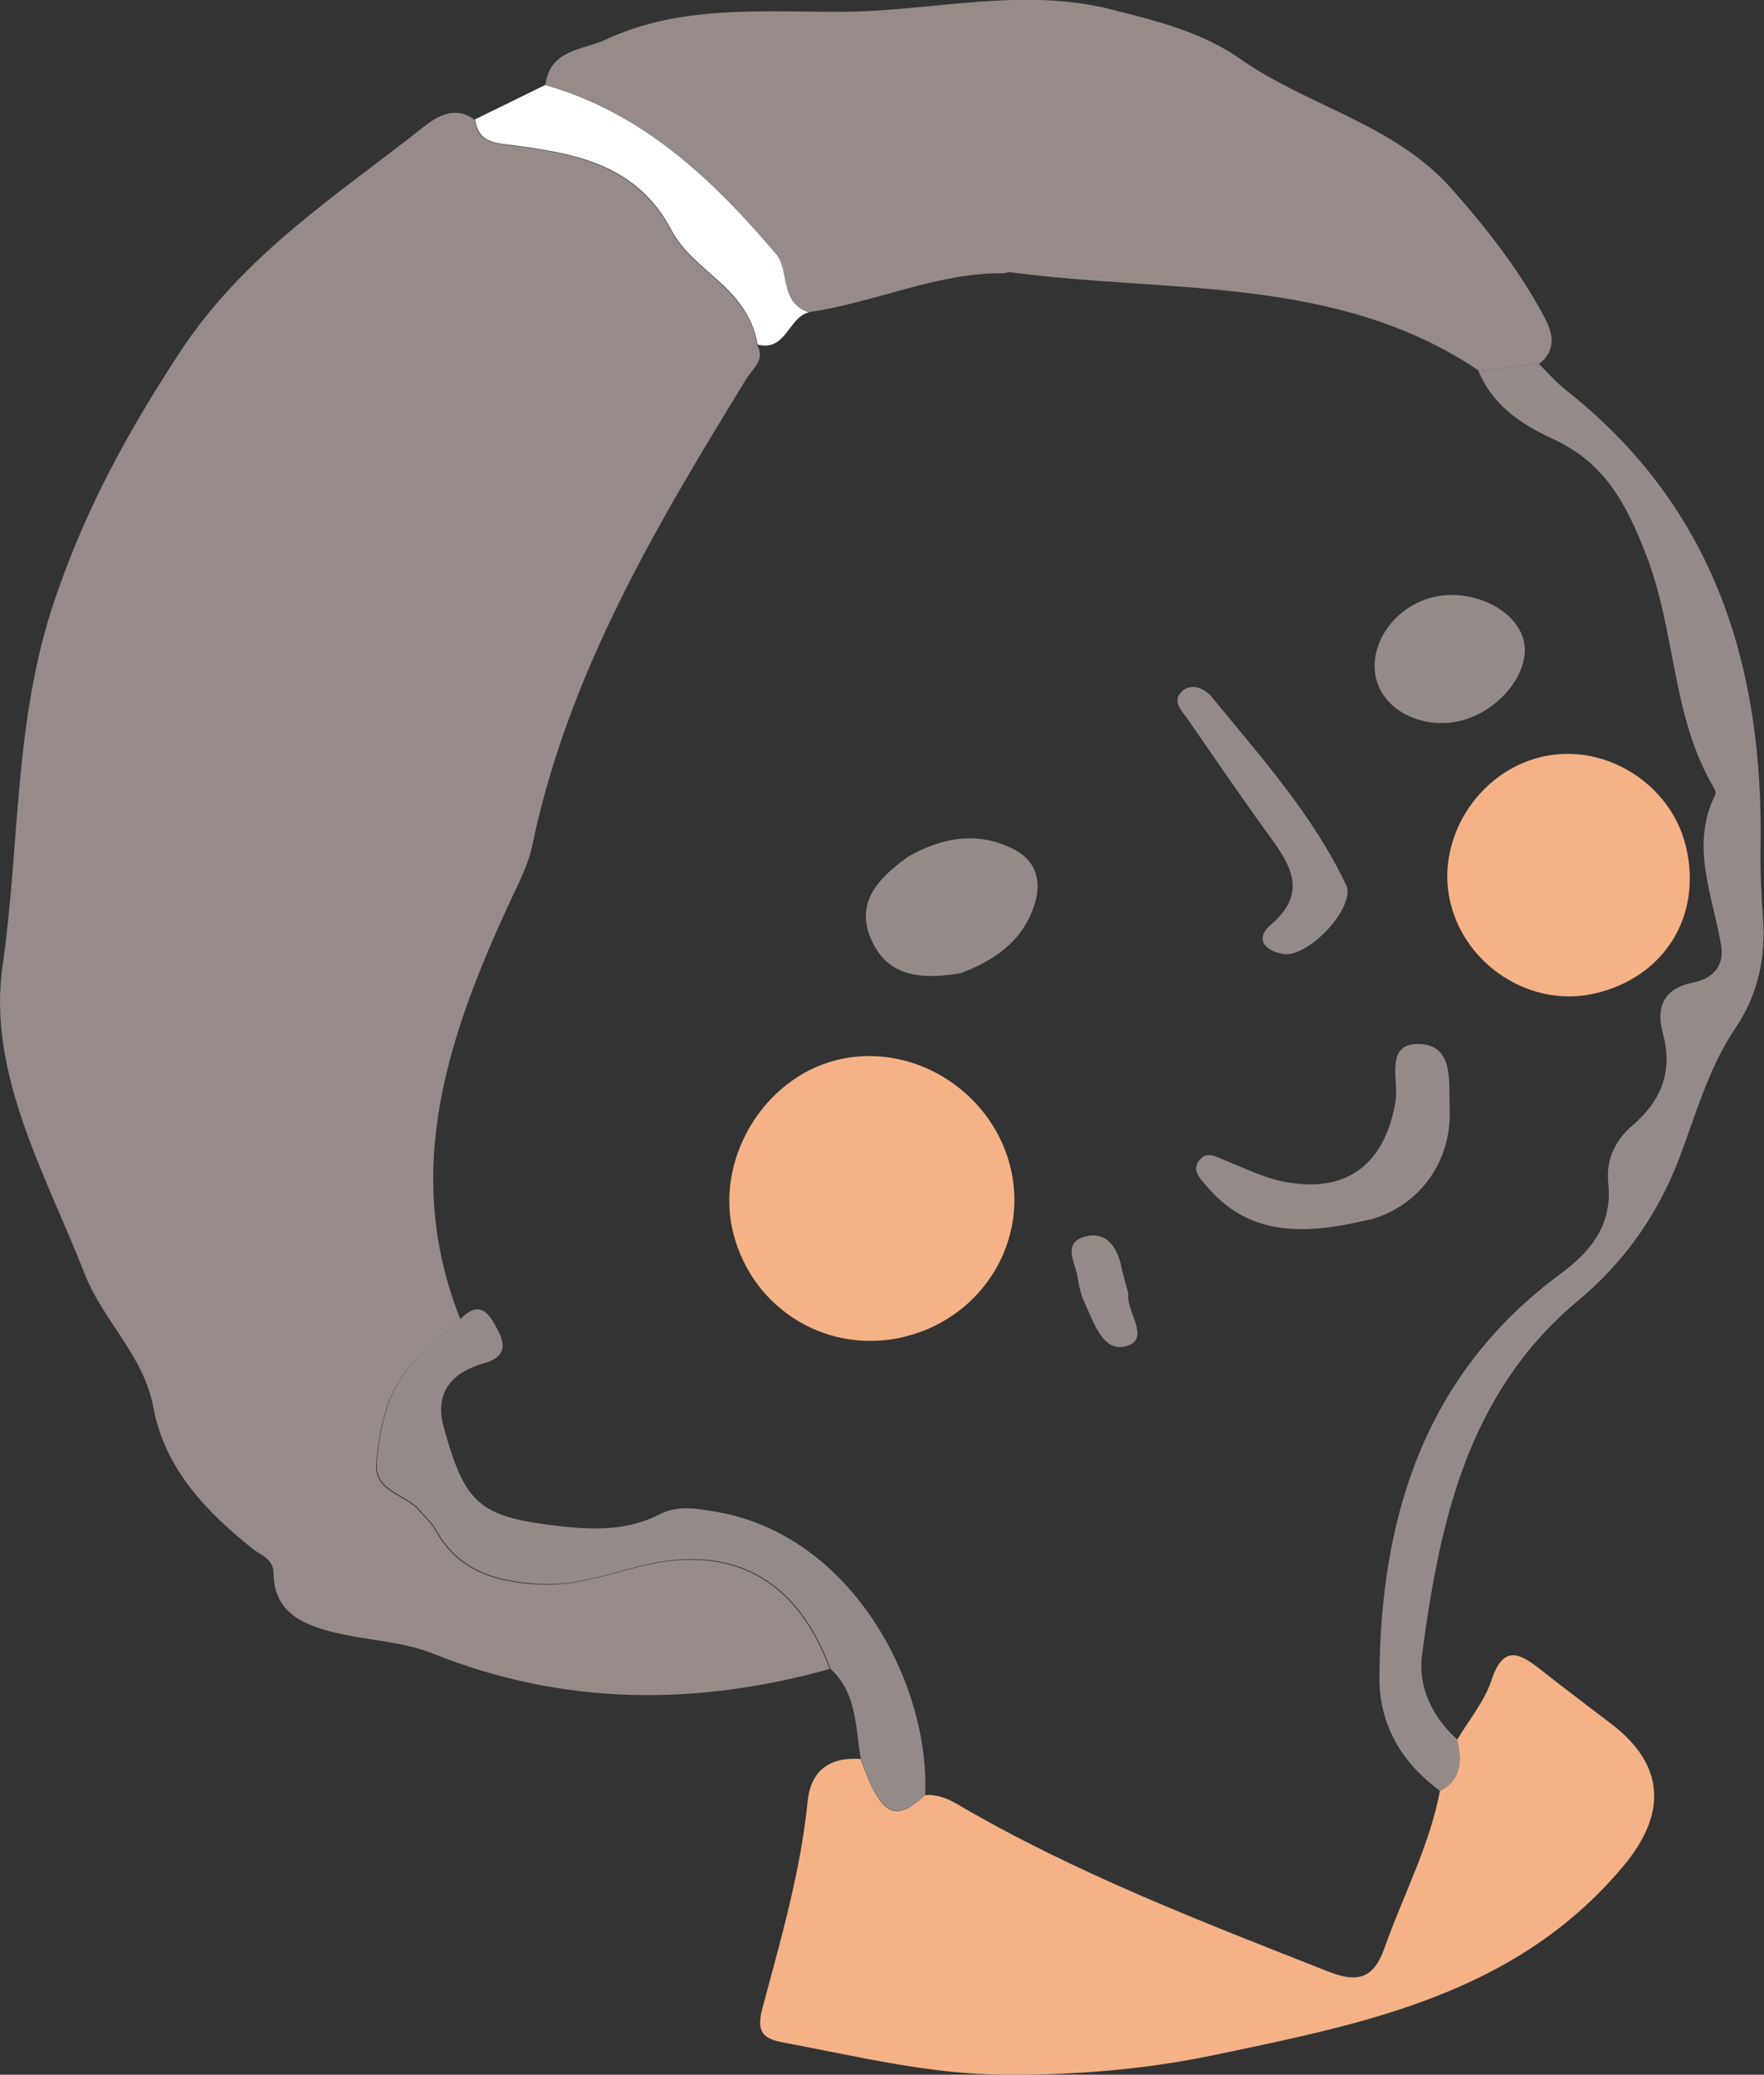
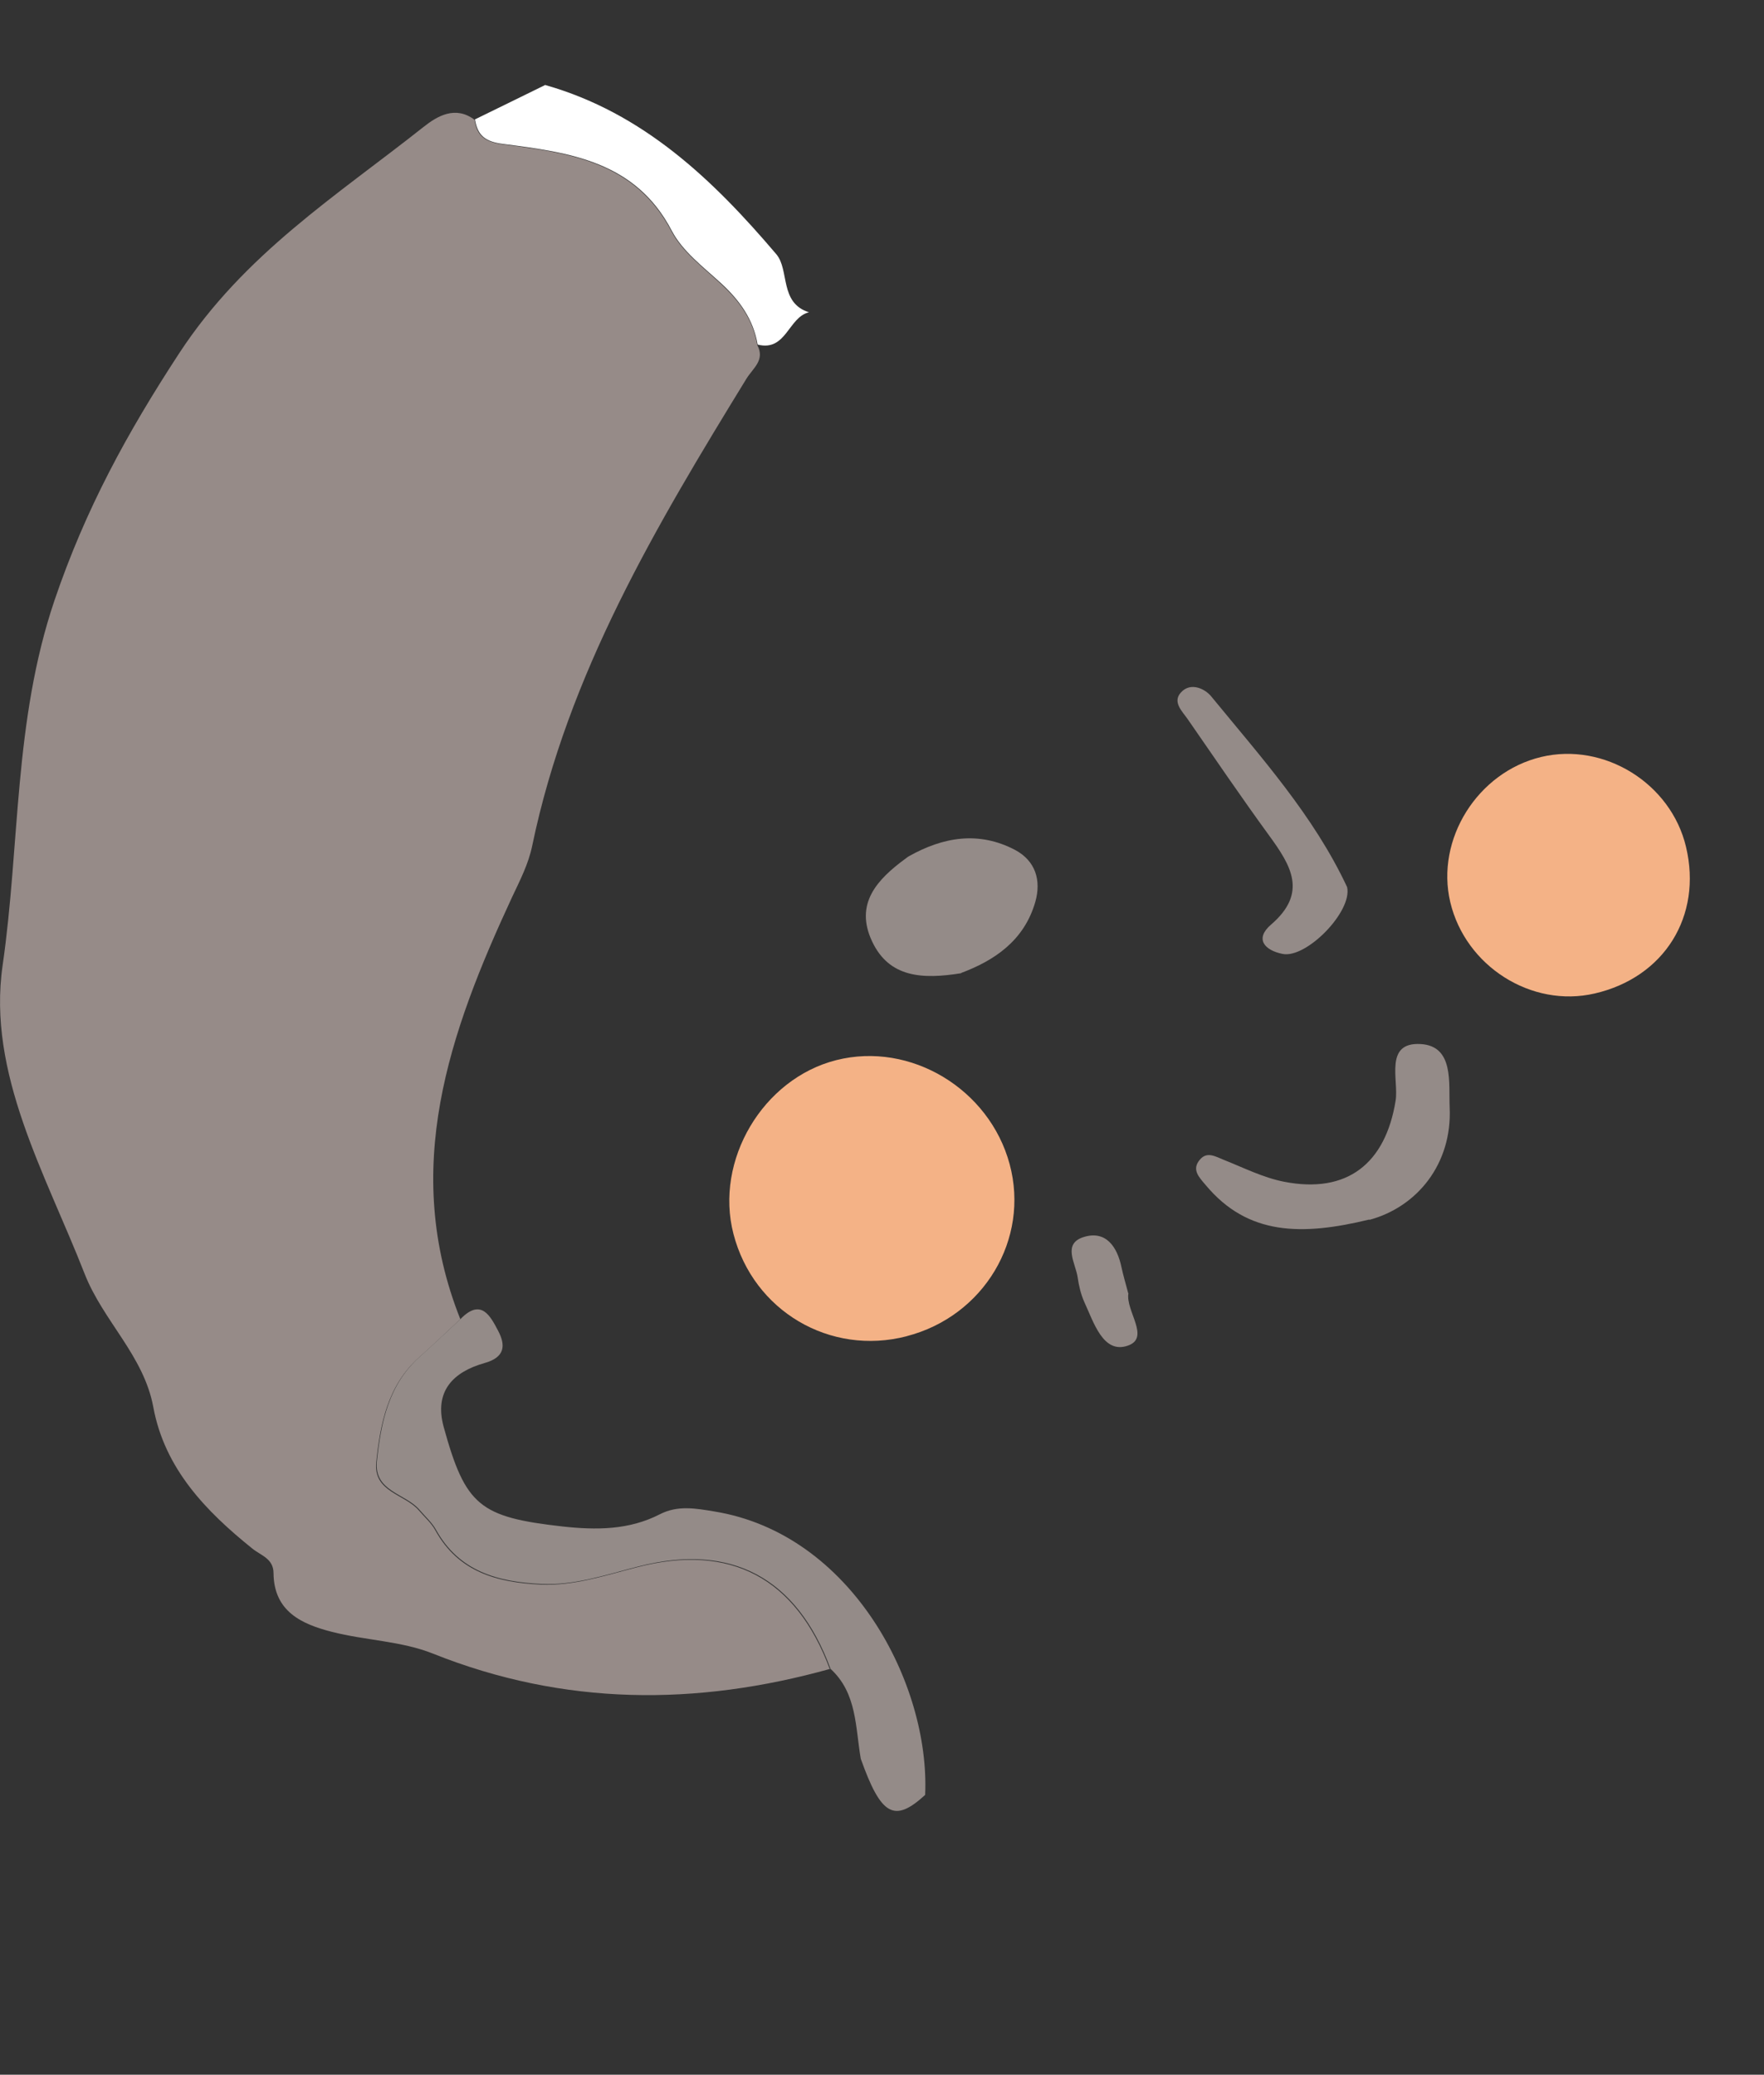
<svg xmlns="http://www.w3.org/2000/svg" id="_レイヤー_2" viewBox="0 0 86.87 102.18">
  <rect x="0" y="0" width="86.87" height="102.18" fill="#333333" stroke="none" />
  <defs>
    <style>.cls-1{fill:#948b88;}.cls-2{fill:#f4b286;}.cls-3{fill:#fff;}.cls-4{fill:#968b88;}</style>
  </defs>
  <g id="_レイヤー_1-2">
    <path class="cls-4" d="M40.89,82.19c-6.6,1.84-13.11,1.83-19.57-.75-1.55-.62-3.33-.65-4.97-1.07-1.49-.38-2.86-1-2.88-2.89,0-.72-.62-.87-1.04-1.21-2.3-1.85-4.32-3.94-4.88-6.97-.47-2.54-2.47-4.24-3.38-6.56-1.93-4.94-4.81-9.87-4.04-15.2.86-5.96.54-12.01,2.55-17.96,1.53-4.51,3.58-8.26,6.15-12.19,3.2-4.89,7.75-7.75,12.03-11.14.68-.54,1.57-1.06,2.51-.35.12.8.51,1.09,1.39,1.21,3.25.42,6.51.84,8.3,4.27.53,1.02,1.57,1.79,2.44,2.6.91.84,1.59,1.77,1.79,3.01.4.74-.2,1.13-.53,1.66-4.44,7.24-8.79,14.53-10.55,23-.19.92-.61,1.72-1,2.55-3.08,6.64-5.48,13.39-2.54,20.77-.67.62-1.33,1.26-2.02,1.87-1.55,1.38-1.92,3.25-2.12,5.16-.16,1.49,1.41,1.58,2.1,2.39.27.32.61.61.81.98,1.14,2.06,3.05,2.57,5.19,2.67,1.66.07,3.2-.46,4.77-.86,4.57-1.18,7.81.54,9.47,5.04Z" />
-     <path class="cls-4" d="M26.86,4.19c.21-1.77,1.86-1.72,2.97-2.24,3.72-1.73,7.7-1.35,11.64-1.37,4.43-.02,8.84-1.24,13.28-.11,2.21.56,4.44,1.11,6.31,2.42,3.35,2.35,7.59,3.21,10.42,6.4,1.74,1.97,3.35,4.02,4.58,6.34.42.79.6,1.62-.26,2.29-.99.11-1.99.22-2.98.33-7.03-4.73-15.24-3.79-23.04-4.84-.13-.02-.28.05-.42.05-3.3-.02-6.31,1.46-9.52,1.91-1.47-.46-.95-2.08-1.61-2.86-3.11-3.66-6.55-6.96-11.37-8.33Z" />
-     <path class="cls-2" d="M71.76,85.68c.58-.97,1.34-1.88,1.69-2.93.58-1.76,1.39-1.34,2.42-.52,1.16.92,2.36,1.81,3.53,2.71,2.62,2.03,2.68,4.42.54,6.97-5.27,6.3-12.73,7.75-20.14,9.3-3.38.71-6.81.99-10.31.97-3.74-.02-7.28-.91-10.89-1.58-1.06-.2-1.36-.54-1.05-1.71.89-3.34,1.87-6.68,2.22-10.15.15-1.54,1.08-2.22,2.61-2.11,1.01,2.81,1.66,3.18,3.17,1.78.59-.05,1.1.16,1.6.45,5.8,3.4,12.06,5.79,18.29,8.25,1.47.58,2.23.28,2.74-1.17.91-2.58,2.22-5.02,2.73-7.74,1.09-.57,1.07-1.51.84-2.52Z" />
-     <path class="cls-1" d="M71.76,85.68c.23,1.01.25,1.95-.84,2.52-1.91-1.38-3.01-3.29-2.99-5.61.05-7.92,2.24-14.93,8.94-19.87,1.53-1.13,2.54-2.44,2.33-4.45-.12-1.15.34-2.11,1.18-2.83,1.43-1.23,2.02-2.66,1.51-4.54-.35-1.28.02-2.22,1.49-2.51.95-.19,1.55-.8,1.38-1.82-.41-2.47-1.55-4.91-.28-7.45.06-.12-.12-.39-.22-.57-1.93-3.45-1.76-7.49-3.17-11.16-1.03-2.67-2.09-4.61-4.63-5.78-1.57-.72-2.97-1.67-3.66-3.36.99-.11,1.99-.22,2.98-.33.45.44.87.93,1.37,1.32,7.31,5.78,9.71,13.62,9.55,22.56-.02,1.13.04,2.26.12,3.39.14,1.97-.23,3.77-1.36,5.45-1.32,1.95-1.94,4.24-2.77,6.42-1.06,2.78-2.71,5.11-4.99,7.01-5.43,4.53-6.8,10.89-7.67,17.42-.21,1.57.49,3.05,1.72,4.17Z" />
    <path class="cls-1" d="M45.56,88.4c-1.52,1.39-2.17,1.03-3.17-1.78-.27-1.55-.18-3.23-1.49-4.43-1.66-4.5-4.9-6.22-9.47-5.04-1.57.4-3.12.94-4.77.86-2.14-.1-4.05-.61-5.19-2.67-.2-.36-.53-.65-.81-.98-.69-.81-2.25-.9-2.1-2.39.2-1.91.57-3.78,2.12-5.16.68-.61,1.34-1.24,2.02-1.87,1-1.01,1.45-.12,1.83.6.38.72.34,1.31-.67,1.59-1.55.44-2.49,1.39-2.01,3.15,1.07,3.88,1.77,4.44,5.86,4.9,1.65.18,3.26.18,4.78-.6.89-.46,1.78-.29,2.69-.14,6.77,1.1,10.62,8.5,10.38,13.95Z" />
    <path class="cls-3" d="M26.86,4.19c4.82,1.37,8.26,4.67,11.37,8.33.66.78.14,2.4,1.61,2.86-1.02.24-1.12,1.95-2.53,1.59-.21-1.24-.88-2.17-1.79-3.01-.88-.81-1.91-1.58-2.44-2.6-1.79-3.43-5.05-3.85-8.3-4.27-.88-.11-1.26-.41-1.39-1.21,1.16-.57,2.32-1.13,3.47-1.7Z" />
    <path class="cls-2" d="M44.65,65.81c-3.78.98-7.55-1.25-8.53-5.04-.94-3.62,1.45-7.65,5.07-8.56,3.65-.92,7.53,1.42,8.53,5.12,1,3.7-1.27,7.5-5.08,8.48Z" />
    <path class="cls-2" d="M83.03,41.71c.81,3.41-1.07,6.43-4.5,7.22-3.11.72-6.36-1.34-7.11-4.5-.73-3.09,1.34-6.4,4.48-7.15,3.1-.74,6.39,1.3,7.13,4.43Z" />
    <path class="cls-1" d="M47.34,47.93c-1.92.31-3.55.22-4.39-1.56-.88-1.86.25-3.06,1.64-4.08.06-.04.11-.09.17-.12,1.69-.95,3.44-1.25,5.23-.31,1.01.54,1.29,1.5,1,2.54-.55,1.95-2.06,2.92-3.66,3.52Z" />
    <path class="cls-1" d="M67.44,60.06c-3.33.81-5.99.79-8.06-1.69-.33-.39-.72-.77-.28-1.27.35-.4.76-.14,1.16.02.98.39,1.95.88,2.97,1.08,3.11.61,5-.89,5.5-4,.16-1-.58-2.89,1.24-2.78,1.64.1,1.37,1.93,1.42,3.12.13,2.79-1.61,4.91-3.96,5.54Z" />
-     <path class="cls-1" d="M72.03,35.47c-1.81.5-3.75-.37-4.22-1.9-.52-1.68.77-3.66,2.73-4.15,1.83-.46,3.97.49,4.46,1.99.48,1.49-.99,3.51-2.96,4.06Z" />
+     <path class="cls-1" d="M72.03,35.47Z" />
    <path class="cls-1" d="M66.34,43.69c.27,1.2-2.01,3.53-3.18,3.29-.89-.18-1.38-.74-.57-1.44,1.83-1.57.98-2.92-.09-4.39-1.37-1.88-2.68-3.81-4.01-5.73-.27-.39-.76-.84-.34-1.31.49-.55,1.21-.17,1.5.19,2.45,2.99,5.05,5.88,6.69,9.39Z" />
    <path class="cls-1" d="M55.57,63.69c-.15.88,1.11,2.21-.05,2.59-1.2.4-1.66-1.16-2.12-2.15-.17-.38-.27-.8-.33-1.22-.1-.7-.77-1.66.31-1.99,1.08-.33,1.64.48,1.85,1.5.09.41.21.82.33,1.27Z" />
  </g>
</svg>